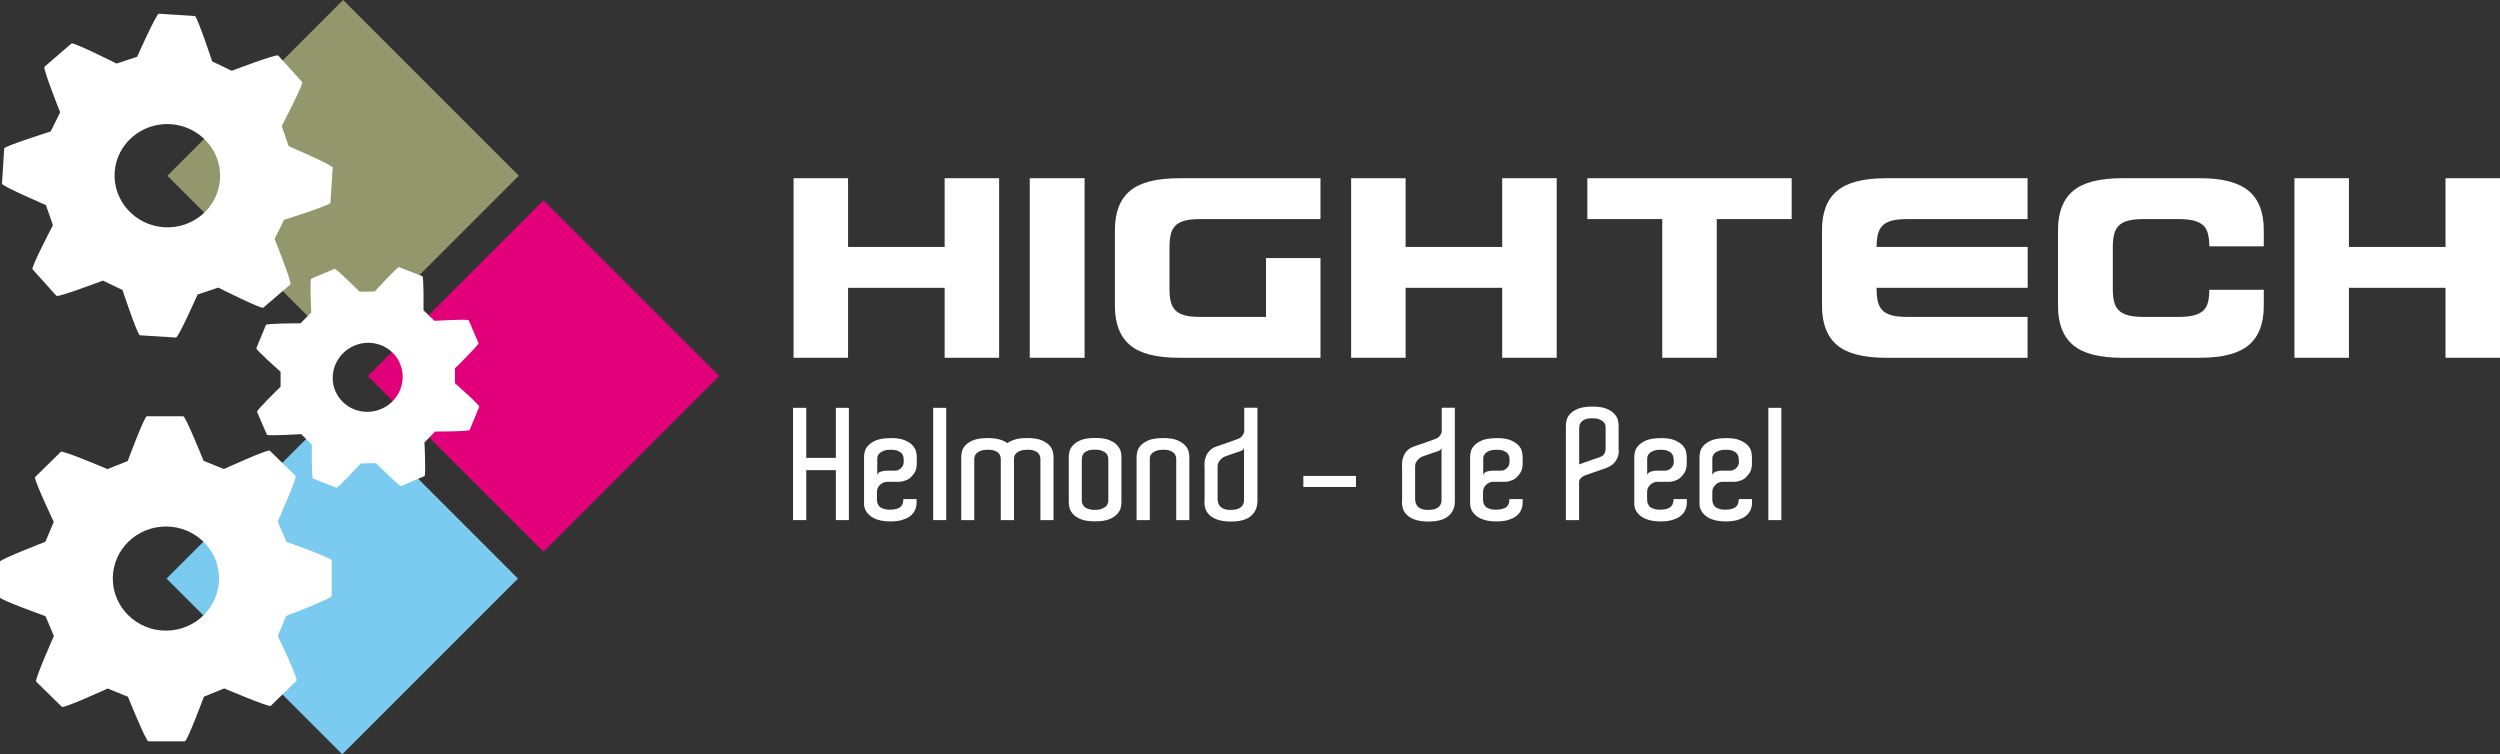
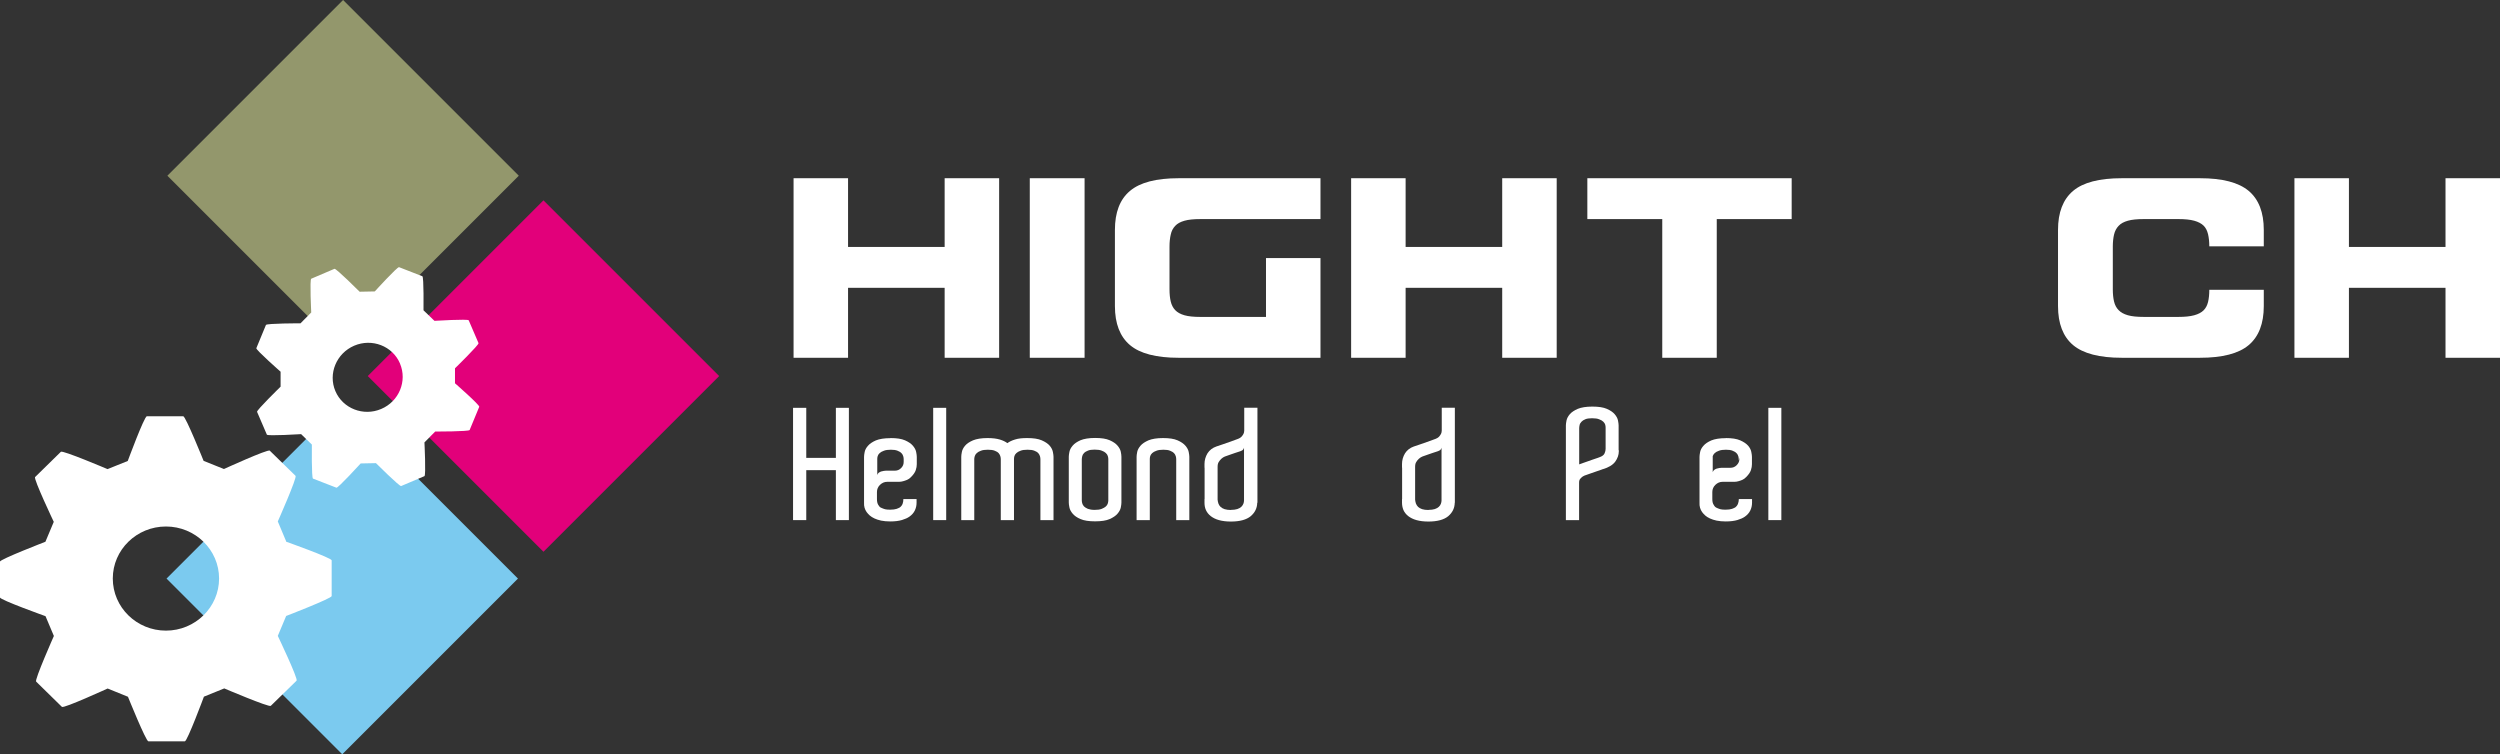
<svg xmlns="http://www.w3.org/2000/svg" id="Laag_1" data-name="Laag 1" viewBox="0 0 242.26 73.09">
  <rect x="0" y="0" width="242.26" height="73.09" fill="#333333" stroke="none" />
  <defs>
    <style>
      .cls-1 {
        fill: #7bcaef;
      }

      .cls-2 {
        fill: #fff;
      }

      .cls-3 {
        fill: #93976c;
      }

      .cls-4 {
        fill: #fff;
      }

      .cls-5 {
        fill: #fff;
      }

      .cls-6 {
        fill: #fff;
      }

      .cls-7 {
        fill: #e2007a;
      }
    </style>
  </defs>
  <g>
    <path class="cls-2" d="M82.26,39.52v10.88h-1.26v-4.84h-2.87v4.84h-1.28v-10.88h1.28v4.85h2.87v-4.85h1.26Z" />
    <path class="cls-2" d="M86.29,42.45c.6,0,1.07.07,1.41.22.34.15.59.32.76.52.17.2.28.4.32.61.04.2.06.36.06.47v.72c0,.17-.03.36-.1.57-.07.21-.22.43-.46.67-.11.12-.24.21-.38.27-.14.06-.27.1-.38.13-.13.04-.27.06-.41.06h-1.14c-.26,0-.49.1-.69.29-.2.19-.3.43-.3.7v.68c0,.24.04.43.13.57.04.07.09.13.13.18.05.05.12.09.23.13.08.04.18.07.31.11.12.03.29.04.49.04.26,0,.46-.03.62-.08.15-.06.25-.1.31-.14.13-.1.22-.22.27-.36.05-.14.07-.29.07-.45h1.28v.36c0,.27-.06.52-.17.75-.11.23-.29.43-.53.6-.17.12-.41.23-.71.32-.3.09-.68.14-1.14.14-.34,0-.64-.03-.88-.08-.25-.06-.47-.12-.65-.21-.18-.09-.34-.18-.46-.29-.12-.11-.22-.22-.3-.33-.18-.26-.27-.56-.25-.9v-4.44c0-.12.02-.28.06-.48.04-.2.14-.4.32-.6.17-.2.42-.37.76-.52.34-.14.81-.22,1.41-.22ZM87.57,44.64v-.13c0-.09-.01-.19-.04-.29-.03-.1-.08-.21-.17-.3-.09-.1-.22-.18-.38-.24-.17-.07-.38-.1-.65-.1s-.51.03-.68.1c-.18.06-.31.14-.41.23-.1.09-.16.19-.19.29-.03.1-.04.2-.04.28v1.56c.02-.09.06-.16.13-.22.07-.05.15-.1.24-.13.09-.03.18-.05.27-.06.09,0,.16-.02.21-.02h.86c.23,0,.43-.08.6-.25.17-.17.25-.36.25-.59v-.13Z" />
    <path class="cls-2" d="M90.43,39.52h1.26v10.88h-1.26v-10.88Z" />
    <path class="cls-2" d="M102.1,50.4h-1.28v-5.89c0-.09-.01-.19-.04-.29-.03-.1-.08-.21-.16-.3-.09-.1-.21-.18-.38-.24-.16-.07-.39-.1-.67-.1s-.51.03-.68.1c-.17.06-.31.14-.4.23-.1.09-.16.19-.19.29-.03.1-.04.2-.04.28v5.92h-1.28v-5.89c0-.09-.01-.19-.04-.29-.03-.1-.08-.21-.16-.3-.09-.1-.21-.18-.38-.24-.17-.07-.39-.1-.67-.1s-.51.03-.68.1c-.17.06-.31.14-.4.23-.1.09-.16.19-.19.29-.03.1-.05.2-.05.28v5.92h-1.26v-6.13c0-.12.02-.28.06-.48.04-.2.14-.4.31-.6.17-.2.42-.37.77-.52.34-.14.81-.22,1.41-.22.48,0,.87.05,1.18.14.3.09.55.21.74.35.19-.14.44-.26.74-.35.3-.1.7-.14,1.18-.14.6,0,1.07.07,1.41.22.34.15.6.32.77.52.17.2.27.4.31.61.04.2.06.36.06.47v6.13Z" />
    <path class="cls-2" d="M108.67,48.46v.24c0,.12-.02.28-.06.48-.04.2-.15.4-.32.6-.17.2-.42.37-.76.52-.34.15-.81.22-1.41.22s-1.07-.07-1.41-.22c-.34-.14-.59-.32-.76-.52-.17-.2-.28-.4-.32-.61-.04-.2-.06-.36-.06-.47v-4.44c0-.11.02-.27.06-.47.04-.21.15-.41.32-.61.17-.2.42-.37.76-.52.34-.14.81-.22,1.41-.22s1.07.07,1.41.22c.34.15.59.32.76.52.17.2.28.4.32.6.04.2.06.36.06.48v4.2ZM107.4,48.31v-3.83c0-.09-.02-.19-.05-.29-.03-.1-.09-.2-.19-.29-.09-.09-.23-.17-.4-.23-.17-.07-.4-.1-.69-.1-.27,0-.49.03-.65.1-.16.06-.29.14-.38.24-.09.09-.15.2-.17.31-.02.11-.04.21-.04.29v3.96c0,.08.01.17.04.29.03.11.08.21.17.31.09.09.22.17.38.24.17.06.38.1.65.1.29,0,.52-.03.69-.1.17-.07.3-.14.4-.23.1-.09.16-.19.19-.29.03-.11.05-.2.05-.29v-.16Z" />
    <path class="cls-2" d="M115.26,50.4h-1.28v-5.89c0-.09-.01-.19-.04-.29-.03-.1-.08-.21-.17-.3-.09-.1-.22-.18-.38-.24-.16-.07-.38-.1-.65-.1s-.51.03-.68.1c-.18.06-.31.14-.41.23-.1.09-.16.19-.19.29s-.04.2-.04.28v5.92h-1.28v-6.13c0-.12.02-.28.06-.48.04-.2.15-.4.32-.6.17-.2.43-.37.77-.52.34-.14.81-.22,1.41-.22s1.07.07,1.41.22c.34.15.59.32.76.52.17.2.28.4.32.61.04.2.06.36.06.47v6.13Z" />
    <path class="cls-2" d="M121.83,48.72c-.01.52-.22.95-.63,1.3-.41.34-1.05.52-1.92.52-.45,0-.84-.05-1.16-.14-.33-.09-.59-.23-.8-.39-.21-.17-.36-.36-.46-.58-.1-.22-.14-.46-.14-.71v-.36h.01v-3.04h-.01v-.35c0-.38.1-.72.29-1.04.2-.31.48-.53.85-.66.18-.06.38-.13.62-.21.23-.08.45-.16.66-.23.21-.08.39-.14.55-.2.16-.06.26-.09.3-.11.04-.02.09-.05.16-.08.06-.04.13-.09.19-.16.06-.07.11-.15.16-.24.04-.09.07-.19.07-.32v-2.21h1.28v9.2ZM119.28,49.41c.25,0,.46-.03.62-.08s.29-.13.39-.22c.09-.09.16-.19.2-.3.04-.11.06-.21.06-.31v-5.12c-.02.11-.07.19-.14.24-.08.05-.15.08-.23.11-.15.05-.31.1-.49.16-.17.06-.34.12-.49.17-.18.06-.35.12-.51.18-.12.05-.23.12-.34.22-.09.08-.17.18-.25.31-.08.12-.11.28-.11.47v3.18c.01.13.04.25.08.38.04.12.12.23.21.32.09.09.22.16.39.22.17.05.37.08.61.08Z" />
-     <path class="cls-2" d="M131.4,46.12v1.07h-5.1v-1.07h5.1Z" />
    <path class="cls-2" d="M140.97,48.72c-.01.52-.22.95-.63,1.3-.41.34-1.05.52-1.92.52-.45,0-.84-.05-1.16-.14-.33-.09-.59-.23-.8-.39-.21-.17-.36-.36-.46-.58-.09-.22-.14-.46-.14-.71v-.36h.01v-3.04h-.01v-.35c0-.38.1-.72.29-1.04.2-.31.48-.53.85-.66.18-.06.38-.13.62-.21.23-.08.45-.16.66-.23.21-.08.39-.14.55-.2.16-.06.26-.09.3-.11.04-.02.09-.05.16-.08.07-.04.13-.09.19-.16.06-.07.11-.15.16-.24.04-.09.07-.19.07-.32v-2.21h1.27v9.2ZM138.42,49.41c.25,0,.46-.03.62-.08.16-.05.29-.13.39-.22.1-.09.16-.19.2-.3.04-.11.06-.21.06-.31v-5.12c-.02.11-.07.19-.14.24-.08.05-.15.08-.23.11-.15.05-.31.1-.49.16-.17.06-.34.12-.49.17-.18.06-.35.12-.51.18-.12.05-.23.12-.34.22-.09.08-.17.18-.25.31-.08.12-.11.28-.11.47v3.18c.01.13.04.25.08.38.05.12.12.23.21.32.1.09.22.16.39.22.16.05.37.08.61.08Z" />
-     <path class="cls-2" d="M145,42.45c.6,0,1.07.07,1.41.22.34.15.6.32.77.52.17.2.28.4.31.61.04.2.06.36.06.47v.72c0,.17-.03.36-.1.57-.07.21-.22.43-.46.67-.11.12-.24.21-.37.27-.14.06-.27.1-.37.13-.13.04-.27.06-.41.06h-1.14c-.26,0-.49.1-.69.29-.2.19-.3.43-.3.7v.68c0,.24.04.43.13.57.04.07.08.13.13.18.05.05.12.09.22.13.08.04.18.07.31.11.12.03.29.04.49.04.26,0,.46-.03.62-.08.15-.06.26-.1.32-.14.13-.1.22-.22.27-.36.05-.14.07-.29.07-.45h1.28v.36c0,.27-.06.52-.17.75s-.29.43-.53.6c-.17.12-.41.23-.71.32-.3.09-.68.14-1.14.14-.34,0-.63-.03-.88-.08-.25-.06-.47-.12-.65-.21-.19-.09-.34-.18-.46-.29-.12-.11-.22-.22-.3-.33-.18-.26-.26-.56-.25-.9v-4.44c0-.12.02-.28.06-.48.04-.2.14-.4.32-.6.17-.2.42-.37.76-.52.34-.14.81-.22,1.41-.22ZM146.28,44.64v-.13c0-.09-.01-.19-.04-.29-.03-.1-.08-.21-.17-.3-.09-.1-.22-.18-.38-.24-.17-.07-.38-.1-.65-.1s-.51.03-.68.1c-.17.06-.31.14-.4.23-.1.09-.16.19-.19.29-.03.1-.04.2-.04.28v1.56c.02-.09.06-.16.13-.22.07-.05.15-.1.24-.13.09-.03.18-.05.27-.06.09,0,.16-.02.21-.02h.85c.23,0,.43-.08.6-.25.17-.17.25-.36.25-.59v-.13Z" />
    <path class="cls-2" d="M156.87,43.63v.09c0,.36-.12.7-.35,1.02-.24.32-.64.56-1.21.73-.02,0-.05,0-.09.03-.15.05-.31.1-.49.17-.18.06-.34.12-.49.17-.18.06-.35.12-.51.18-.12.03-.23.08-.35.15-.09.06-.17.14-.25.23-.08.09-.11.22-.11.37h0v3.63h-1.28v-9.18c0-.11.02-.27.06-.47.04-.2.15-.41.32-.61.17-.2.43-.37.77-.52.34-.14.81-.22,1.41-.22s1.07.07,1.41.22c.34.15.59.32.76.52.17.2.28.4.32.61.04.21.06.36.06.47v2.41ZM153.36,44.88c.13-.05.28-.1.43-.15.15-.05.3-.1.45-.16.15-.05.29-.1.41-.14.06-.02.12-.04.18-.06.06-.02.11-.04.16-.06.26-.09.43-.21.5-.38.07-.16.1-.3.1-.43v-2.06c0-.09-.01-.19-.04-.29-.03-.1-.09-.2-.19-.29-.09-.09-.23-.17-.4-.23-.17-.07-.4-.1-.69-.1-.27,0-.49.03-.65.1-.16.06-.29.15-.38.25-.09.1-.15.2-.17.31-.02.11-.04.2-.04.29v3.52c.09-.03.2-.07.34-.12Z" />
-     <path class="cls-2" d="M160.9,42.45c.6,0,1.07.07,1.41.22.34.15.59.32.77.52.17.2.27.4.31.61.04.2.06.36.06.47v.72c0,.17-.03.36-.1.57-.07.21-.22.43-.46.67-.11.12-.24.21-.37.27-.14.06-.26.1-.37.13-.13.04-.26.06-.41.06h-1.14c-.26,0-.49.1-.69.29-.2.19-.3.43-.3.7v.68c0,.24.04.43.14.57.04.07.08.13.13.18.05.05.12.09.22.13.08.04.18.07.31.11.12.03.29.04.49.04.26,0,.46-.03.62-.08.15-.06.25-.1.31-.14.13-.1.22-.22.27-.36.05-.14.08-.29.08-.45h1.28v.36c0,.27-.06.52-.17.75-.11.23-.29.43-.53.6-.17.12-.41.23-.71.32-.3.09-.68.14-1.14.14-.34,0-.63-.03-.88-.08-.25-.06-.47-.12-.65-.21-.19-.09-.34-.18-.46-.29-.12-.11-.22-.22-.3-.33-.18-.26-.27-.56-.25-.9v-4.44c0-.12.02-.28.06-.48.04-.2.14-.4.32-.6.17-.2.42-.37.76-.52.34-.14.81-.22,1.41-.22ZM162.18,44.64v-.13c0-.09-.01-.19-.04-.29-.03-.1-.08-.21-.17-.3-.09-.1-.22-.18-.38-.24-.17-.07-.38-.1-.65-.1s-.51.03-.68.1c-.18.06-.31.14-.41.23-.09.09-.16.19-.19.29-.03.1-.04.2-.04.28v1.56c.02-.09.07-.16.14-.22.07-.05.15-.1.24-.13.09-.03.18-.05.27-.06.09,0,.16-.02.21-.02h.86c.23,0,.43-.08.6-.25.17-.17.26-.36.26-.59v-.13Z" />
-     <path class="cls-2" d="M167.22,42.45c.6,0,1.07.07,1.41.22.34.15.59.32.77.52.17.2.27.4.31.61.04.2.06.36.06.47v.72c0,.17-.03.36-.1.57-.07.21-.22.43-.46.67-.11.12-.24.21-.37.27-.14.06-.26.1-.37.13-.13.04-.26.06-.41.06h-1.14c-.26,0-.49.1-.69.29-.2.19-.3.43-.3.7v.68c0,.24.04.43.14.57.04.07.08.13.13.18.05.05.12.09.22.13.08.04.18.07.31.11.12.03.29.04.49.04.26,0,.46-.03.62-.08.15-.06.25-.1.31-.14.13-.1.22-.22.27-.36.05-.14.08-.29.08-.45h1.28v.36c0,.27-.06.52-.17.75-.11.23-.29.43-.53.6-.17.12-.41.23-.71.32-.3.09-.68.14-1.14.14-.34,0-.63-.03-.88-.08-.25-.06-.47-.12-.65-.21-.19-.09-.34-.18-.46-.29-.12-.11-.22-.22-.3-.33-.18-.26-.27-.56-.25-.9v-4.44c0-.12.02-.28.06-.48.04-.2.14-.4.32-.6.17-.2.42-.37.76-.52.34-.14.81-.22,1.41-.22ZM168.49,44.64v-.13c0-.09-.01-.19-.04-.29-.03-.1-.08-.21-.17-.3-.09-.1-.22-.18-.38-.24-.16-.07-.38-.1-.65-.1s-.51.03-.68.1c-.18.06-.31.14-.41.23-.09.09-.16.19-.19.29s-.04.2-.04.28v1.56c.02-.09.07-.16.14-.22.07-.05.15-.1.24-.13.09-.03.18-.05.27-.06.09,0,.16-.02.21-.02h.86c.23,0,.43-.08.6-.25.17-.17.26-.36.26-.59v-.13Z" />
+     <path class="cls-2" d="M167.22,42.45c.6,0,1.07.07,1.41.22.34.15.59.32.77.52.17.2.27.4.31.61.04.2.06.36.06.47v.72c0,.17-.03.36-.1.57-.07.21-.22.43-.46.67-.11.12-.24.21-.37.27-.14.06-.26.1-.37.13-.13.04-.26.06-.41.06h-1.14c-.26,0-.49.1-.69.29-.2.19-.3.43-.3.7v.68c0,.24.04.43.14.57.04.07.08.13.13.18.05.05.12.09.22.13.08.04.18.07.31.11.12.03.29.04.49.04.26,0,.46-.03.62-.08.15-.06.25-.1.31-.14.13-.1.22-.22.27-.36.05-.14.08-.29.08-.45h1.28v.36c0,.27-.06.52-.17.75-.11.23-.29.43-.53.6-.17.12-.41.23-.71.32-.3.09-.68.14-1.14.14-.34,0-.63-.03-.88-.08-.25-.06-.47-.12-.65-.21-.19-.09-.34-.18-.46-.29-.12-.11-.22-.22-.3-.33-.18-.26-.27-.56-.25-.9v-4.44c0-.12.02-.28.06-.48.04-.2.14-.4.32-.6.17-.2.42-.37.76-.52.34-.14.81-.22,1.41-.22ZM168.49,44.64v-.13c0-.09-.01-.19-.04-.29-.03-.1-.08-.21-.17-.3-.09-.1-.22-.18-.38-.24-.16-.07-.38-.1-.65-.1s-.51.03-.68.1c-.18.06-.31.14-.41.23-.09.09-.16.19-.19.29v1.56c.02-.09.07-.16.14-.22.07-.05.15-.1.24-.13.09-.03.18-.05.27-.06.09,0,.16-.02.21-.02h.86c.23,0,.43-.08.6-.25.17-.17.26-.36.26-.59v-.13Z" />
    <path class="cls-2" d="M171.36,39.52h1.26v10.88h-1.26v-10.88Z" />
  </g>
  <g>
    <path class="cls-5" d="M82.18,23.93h9.36v-6.66h5.28v17.4h-5.28v-6.78h-9.36v6.78h-5.28v-17.4h5.28v6.66Z" />
    <path class="cls-5" d="M105.1,34.67h-5.31v-17.4h5.31v17.4Z" />
    <path class="cls-5" d="M127.96,34.67h-13.74c-2.18,0-3.75-.41-4.72-1.23-.97-.82-1.46-2.08-1.46-3.78v-7.38c0-1.7.48-2.96,1.46-3.78.97-.82,2.54-1.23,4.72-1.23h13.74v3.96h-11.64c-.64,0-1.16.05-1.54.16-.39.11-.69.27-.9.5-.21.22-.36.5-.43.84-.08.34-.12.73-.12,1.17v4.14c0,.46.04.85.12,1.18.08.33.22.61.43.83.21.22.51.39.9.5.39.11.9.16,1.54.16h6.36v-5.7h5.28v9.66Z" />
    <path class="cls-5" d="M136.21,23.93h9.36v-6.66h5.28v17.4h-5.28v-6.78h-9.36v6.78h-5.28v-17.4h5.28v6.66Z" />
    <path class="cls-5" d="M166.36,21.23v13.44h-5.28v-13.44h-7.26v-3.96h19.8v3.96h-7.26Z" />
-     <path class="cls-5" d="M196.48,34.67h-13.74c-2.18,0-3.76-.41-4.72-1.23-.97-.82-1.46-2.08-1.46-3.78v-7.38c0-1.7.48-2.96,1.46-3.78.97-.82,2.54-1.23,4.72-1.23h13.74v3.96h-11.64c-.64,0-1.15.05-1.54.16-.39.11-.69.27-.9.5-.21.22-.35.5-.43.84-.08.34-.12.73-.12,1.17v.03h14.64v3.96h-14.64v.15c0,.46.04.85.12,1.18.08.33.22.61.43.83.21.22.51.39.9.5.39.11.9.16,1.54.16h11.64v3.96Z" />
    <path class="cls-5" d="M219.37,28.07v1.59c0,1.7-.49,2.96-1.46,3.78-.97.82-2.55,1.23-4.73,1.23h-7.56c-2.18,0-3.75-.41-4.73-1.23-.97-.82-1.46-2.08-1.46-3.78v-7.38c0-1.7.49-2.96,1.46-3.78.97-.82,2.54-1.23,4.73-1.23h7.56c2.18,0,3.75.41,4.73,1.23.97.82,1.46,2.08,1.46,3.78v1.59h-5.28c0-.44-.04-.83-.12-1.17-.08-.34-.22-.62-.43-.83-.21-.21-.52-.37-.91-.48-.4-.11-.91-.16-1.53-.16h-3.36c-.64,0-1.16.05-1.54.16-.39.11-.69.27-.9.5-.21.22-.36.5-.44.84-.08.34-.12.73-.12,1.17v4.14c0,.46.04.85.12,1.18.08.33.22.61.44.83.21.22.51.39.9.5.39.11.9.16,1.54.16h3.36c.62,0,1.13-.05,1.53-.16.4-.11.7-.27.91-.48.21-.21.35-.48.43-.81.08-.33.12-.72.12-1.18h5.28Z" />
    <path class="cls-5" d="M227.62,23.93h9.36v-6.66h5.28v17.4h-5.28v-6.78h-9.36v6.78h-5.28v-17.4h5.28v6.66Z" />
  </g>
  <rect class="cls-3" x="21.2" y="4.99" width="24.08" height="24.08" transform="translate(-2.3 28.49) rotate(-45)" />
  <rect class="cls-7" x="40.62" y="24.4" width="24.08" height="24.08" transform="translate(-10.34 47.91) rotate(-45)" />
  <rect class="cls-1" x="21.13" y="44.02" width="24.08" height="24.08" transform="translate(-29.93 39.88) rotate(-45)" />
-   <path class="cls-4" d="M27.98,14.18l-.68-1.96s2.14-4.1,1.98-4.27l-2.32-2.57c-.16-.18-4.5,1.48-4.5,1.48l-1.9-.91s-1.45-4.38-1.68-4.4l-3.49-.22c-.24-.01-2.1,4.17-2.1,4.17l-1.99.66s-4.19-2.1-4.37-1.95l-2.62,2.26c-.18.16,1.52,4.41,1.52,4.41l-.92,1.86S.43,14.16.41,14.38l-.22,3.42c-.01.24,4.26,2.07,4.26,2.07l.68,1.95s-2.14,4.09-1.98,4.27l2.32,2.58c.16.17,4.5-1.48,4.5-1.48l1.9.91s1.45,4.38,1.69,4.39l3.49.22c.24.02,2.1-4.17,2.1-4.17l2-.67s4.18,2.1,4.36,1.95l2.63-2.26c.18-.16-1.53-4.41-1.53-4.41l.92-1.85s4.47-1.41,4.49-1.64l.22-3.42c.02-.24-4.26-2.07-4.26-2.07M21.32,17.35c-.17,2.75-2.6,4.85-5.42,4.67-2.81-.18-4.96-2.56-4.79-5.32.17-2.75,2.61-4.84,5.42-4.67,2.81.18,4.96,2.56,4.79,5.31" />
  <path class="cls-5" d="M27.73,52.46l-.81-1.93s1.89-4.26,1.72-4.42l-2.5-2.44c-.17-.17-4.44,1.78-4.44,1.78l-1.97-.79s-1.74-4.32-1.97-4.32h-3.53c-.25,0-1.85,4.33-1.85,4.33l-1.96.79s-4.35-1.85-4.52-1.68l-2.5,2.45c-.17.17,1.81,4.34,1.81,4.34l-.81,1.93s-4.41,1.7-4.41,1.93v3.46c0,.24,4.42,1.82,4.42,1.82l.81,1.92s-1.89,4.26-1.72,4.42l2.5,2.45c.17.17,4.43-1.78,4.43-1.78l1.97.8s1.74,4.32,1.98,4.32h3.53c.24,0,1.85-4.33,1.85-4.33l1.97-.8s4.34,1.85,4.51,1.69l2.5-2.44c.17-.17-1.82-4.34-1.82-4.34l.81-1.93s4.41-1.7,4.41-1.93v-3.46c0-.24-4.42-1.81-4.42-1.81M21.23,56.06c0,2.78-2.31,5.05-5.15,5.05s-5.15-2.26-5.15-5.05,2.32-5.04,5.15-5.04c2.84,0,5.15,2.26,5.15,5.04" />
  <path class="cls-6" d="M42.09,31.08l-1.05-1.01s.04-3.24-.11-3.3l-2.26-.88c-.16-.06-2.35,2.35-2.35,2.35l-1.47.03s-2.29-2.29-2.44-2.22l-2.25.96c-.16.07,0,3.27,0,3.27l-1.04,1.05s-3.29,0-3.35.16l-.93,2.25c-.07.15,2.35,2.28,2.35,2.28v1.45s-2.35,2.29-2.28,2.44l.95,2.21c.07.15,3.32-.05,3.32-.05l1.04,1.01s-.04,3.24.11,3.3l2.27.88c.15.06,2.35-2.35,2.35-2.35l1.48-.03s2.29,2.28,2.44,2.22l2.26-.96c.16-.07,0-3.27,0-3.27l1.04-1.05s3.28,0,3.34-.15l.93-2.25c.07-.16-2.35-2.28-2.35-2.28v-1.45s2.35-2.29,2.28-2.44l-.95-2.21c-.06-.15-3.32.05-3.32.05M38.76,35.23c.72,1.69-.09,3.67-1.82,4.4-1.72.74-3.72-.04-4.44-1.73-.72-1.69.1-3.66,1.82-4.4,1.73-.74,3.72.03,4.44,1.72" />
</svg>